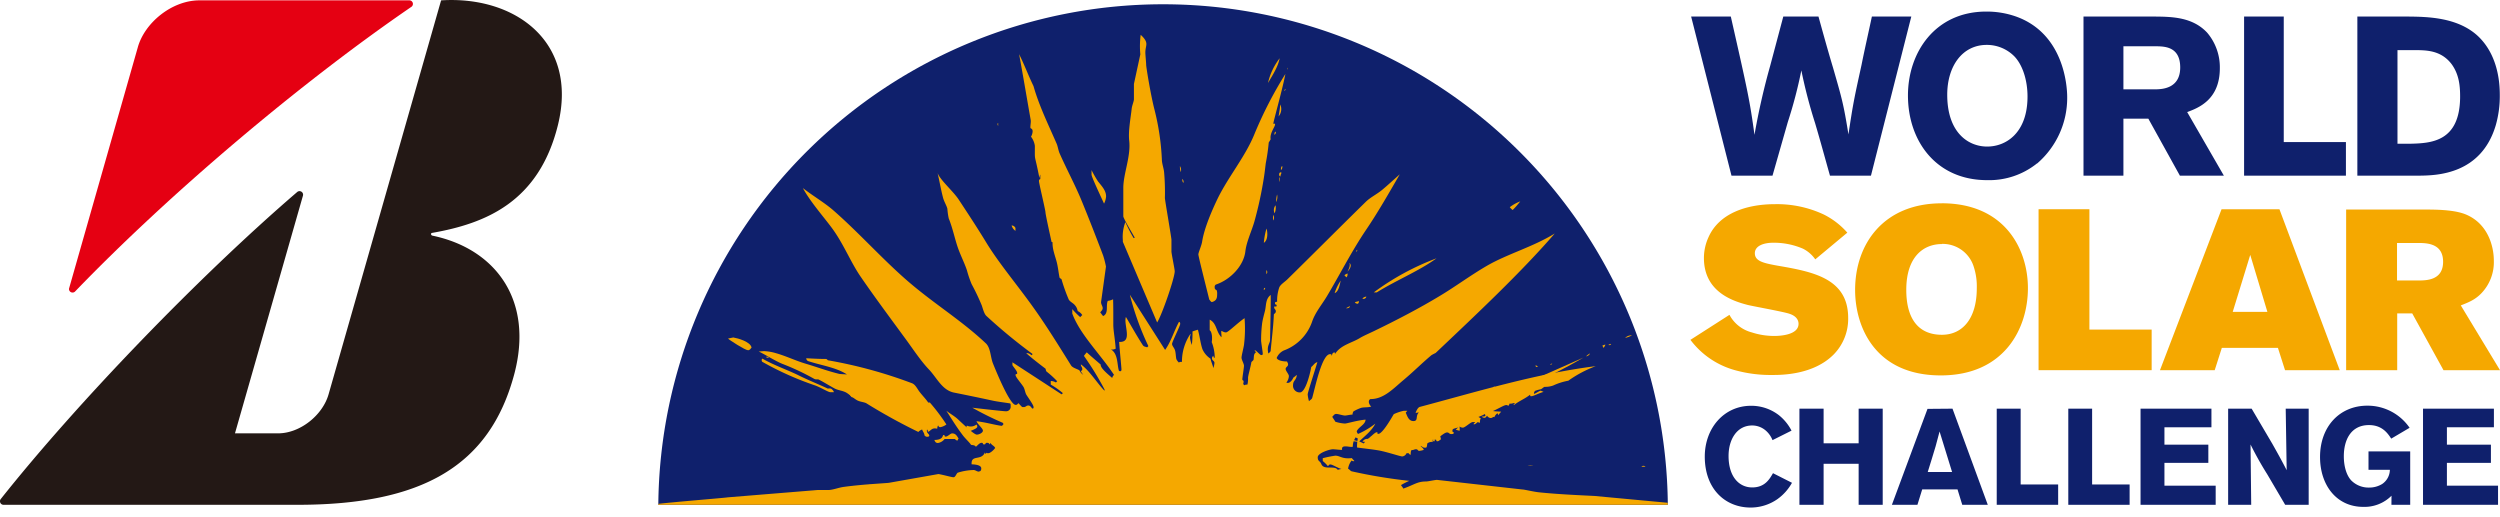
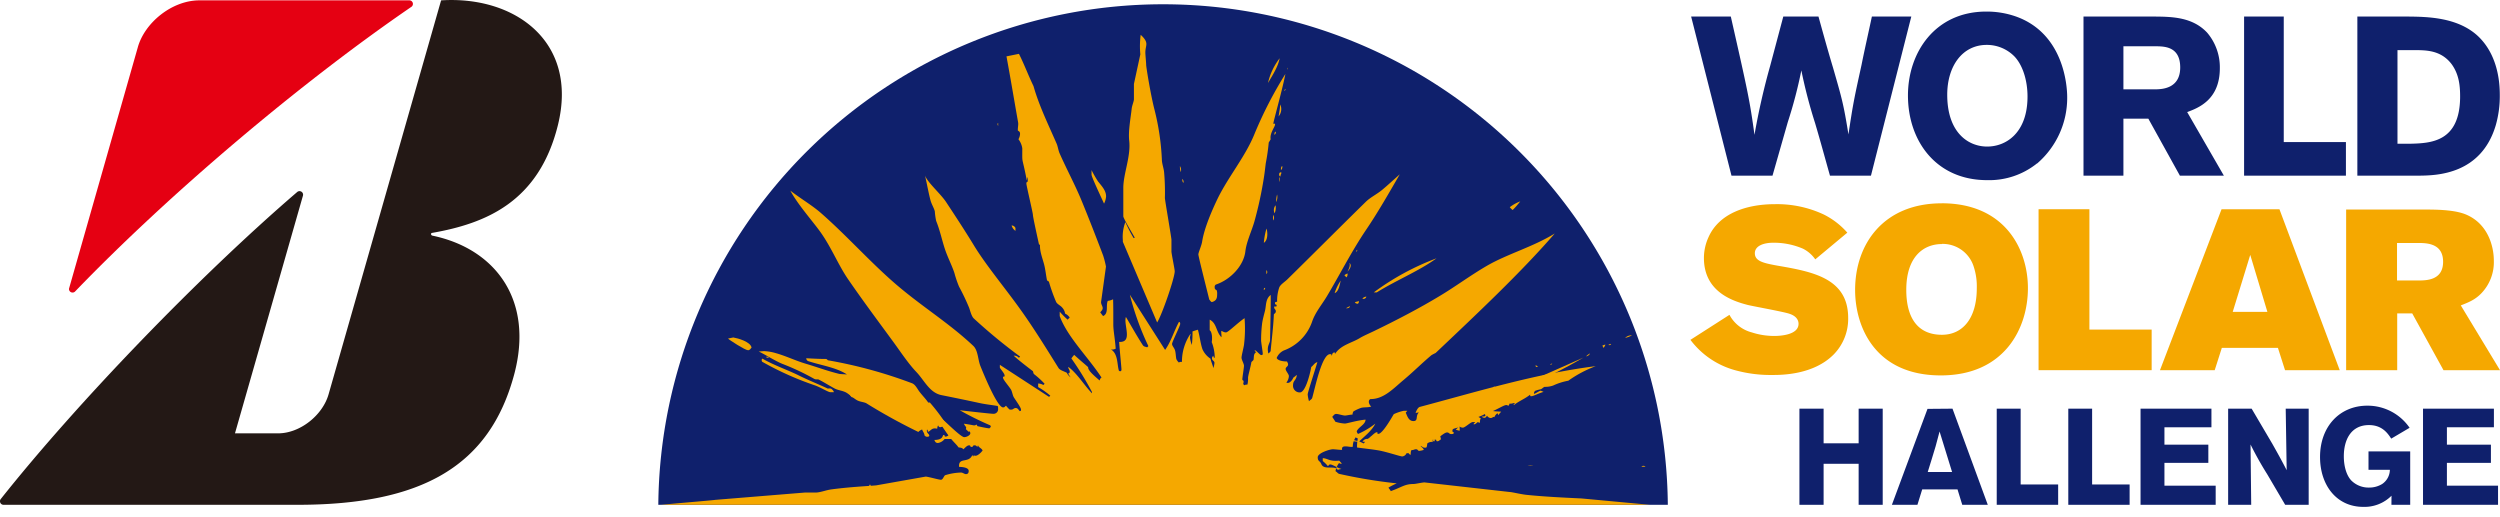
<svg xmlns="http://www.w3.org/2000/svg" viewBox="0 0 702.1 145.26">
  <clipPath id="a" transform="translate(-.45 -.23)">
    <path d="m468.84 142a141.76 141.76 0 0 0 -283.51 0z" />
  </clipPath>
  <path d="m19.83 81.3 19.29-67.67c1.88-6.96 9.57-13.3 17.34-13.3h59a1 1 0 0 1 .54 1.81c-30.69 21-67.68 52.15-94.51 80a1 1 0 0 1 -1.66-.84z" fill="#e50012" transform="translate(-.45 -.23)" />
  <path d="m66.44 121.93 19.1-66.78a1 1 0 0 0 -1.62-1c-28.1 24.16-62 59.46-83.2 86.16a1 1 0 0 0 .67 1.69h82.61c34.85 0 53.93-10.8 60.85-36.6 5.63-21-5.38-35.35-23-39-.32-.08-.6-.67 0-.77 14.94-2.63 29.94-8.63 35.29-30.29 5.79-23.47-12.14-36.34-32.81-35.01l-31.59 110.6c-1.7 6-8.1 11-14.17 11z" fill="#231815" transform="translate(-.45 -.23)" />
  <path d="m475.15 95.62a23.43 23.43 0 0 0 12.55 8.57 37.35 37.35 0 0 0 10.5 1.35c2.5 0 11.59 0 17.29-5.83a14.27 14.27 0 0 0 4-10.18c0-11.2-10-13-20-14.72-3.91-.71-6.21-1.28-6.21-3.46s2.69-2.95 5.12-2.95a20.62 20.62 0 0 1 8.39 1.67 9.27 9.27 0 0 1 3.46 3l9-7.5a21.58 21.58 0 0 0 -6.66-5.12 30.92 30.92 0 0 0 -13.64-2.88c-8.13 0-15.74 2.63-18.69 9.29a14.06 14.06 0 0 0 -1.28 5.82c0 9.54 8.13 12.1 12.29 13.19 1.86.45 10.18 1.92 11.78 2.5 2.5.83 2.5 2.49 2.5 2.81 0 3.27-5.64 3.4-6.79 3.4a20.3 20.3 0 0 1 -6.34-1 9.94 9.94 0 0 1 -6.27-4.93l-11 7.05z" fill="#f5a800" transform="translate(-.45 -.23)" />
  <path d="m545.77 57.33c-16.32 0-24.33 11.4-24.33 24.33 0 10.31 5.57 24 24.07 24 17.74 0 24.46-13.07 24.46-24.52 0-10.76-6.34-23.82-24.2-23.82zm0 11.4a9.12 9.12 0 0 1 9 6.46 17.65 17.65 0 0 1 .84 6c0 8.51-4 13.06-9.8 13.06-6.79 0-10-4.74-10-12.62 0-9.34 4.87-12.86 10-12.86z" fill="#f5a800" transform="translate(-.45 -.23)" />
  <path d="m572.51 103.96h31.76v-11.4h-17.48v-33.8h-14.28z" fill="#f5a800" />
  <path d="m607.06 104.19h15.37l2-6.27h15.75l2 6.27h15.36l-16.93-45.19h-16.26zm30.16-16.38h-9.73l4.92-16z" fill="#f5a800" transform="translate(-.45 -.23)" />
  <path d="m659.34 104.19h14.34v-15.94h4.22l8.78 15.94h15.87l-11.01-18.19c2.11-.83 4-1.54 5.83-3.46a12.63 12.63 0 0 0 3.45-9.06c0-4.32-1.79-10.46-7.81-13-2.75-1.15-6.85-1.4-11.14-1.4h-22.53v45.19zm20.23-35.72c2.5 0 7 .13 7 5.28s-4.57 5.25-6.94 5.25h-6v-10.53z" fill="#f5a800" transform="translate(-.45 -.23)" />
  <g fill="#0f206c">
    <path d="m501.27 4.88-3.67 13.79a194 194 0 0 0 -4.42 19.43c-1.33-9.68-1.84-12-6.65-33.22h-11.14l11.33 44.68h11.52l4.3-15.06a127.07 127.07 0 0 0 3.8-14.5 140.27 140.27 0 0 0 3.86 14.81c1.45 4.87 2.78 9.81 4.18 14.75h11.51l11.33-44.68h-11.07c-.95 4.49-2 9.05-2.91 13.6-2 9.12-2.35 10.64-3.67 19.5-1.4-8.67-1.84-10.07-4.31-18.67-1.45-4.81-2.78-9.63-4.11-14.43z" transform="translate(-.45 -.23)" />
    <path d="m572.56 46.14a24.29 24.29 0 0 0 8.44-18.67c0-3-.88-17.91-14.55-22.66a24.78 24.78 0 0 0 -8.17-1.33c-14.36 0-22 11.46-22 23.55 0 12.91 8 23.79 22.22 23.79a21.45 21.45 0 0 0 14-4.68zm-2.72-17.91c-.32 9.37-6 13.16-11.32 13.16s-11.21-3.92-11.21-14.55c0-8.1 4.3-14 11.08-14a10.85 10.85 0 0 1 7.84 3.29c2.54 2.72 3.8 7.47 3.61 12.15z" transform="translate(-.45 -.23)" />
    <path d="m585.58 49.56h11.21v-16h7l8.86 16h12.35l-10.3-17.85c3-1.14 9.17-3.35 9.17-12.34a15 15 0 0 0 -3.54-9.94c-4.11-4.43-9.94-4.49-14.62-4.55h-20.13zm20.7-36.33c2.34.06 6.46.25 6.46 5.95 0 5.95-5.13 6.08-6.71 6.14h-9.24v-12.09z" transform="translate(-.45 -.23)" />
    <path d="m630.23 49.33h28.6v-9.43h-17.46v-35.26h-11.14z" />
    <path d="m662.49 49.56h17.6c4.68-.07 17.15-.32 21.26-14.12a29.81 29.81 0 0 0 1.14-8.6c0-6.27-1.77-12.53-6.39-16.71-5.7-5.06-13.93-5.19-19.37-5.25h-14.24zm15.76-35.25c3.42 0 7.72-.07 10.76 4 2 2.79 2.34 5.89 2.34 9 0 12.85-8.23 13.16-14.17 13.29h-3.42v-26.29z" transform="translate(-.45 -.23)" />
-     <path d="m503.71 135.82a13.94 13.94 0 0 1 -4.08 4.58 13.15 13.15 0 0 1 -7.52 2.37c-7.13 0-12.89-5.19-12.89-14.31 0-8 5.41-14.27 13-14.27a12.67 12.67 0 0 1 7.85 2.67 13.54 13.54 0 0 1 3.51 4.31l-5.34 2.67a6.83 6.83 0 0 0 -2-2.78 5.83 5.83 0 0 0 -3.7-1.34c-4.35 0-6.64 4-6.64 8.55 0 5.91 3 8.85 6.64 8.85s4.92-2.44 5.84-4z" transform="translate(-.45 -.23)" />
    <path d="m529.19 115v27h-6.76v-11.52h-9.84v11.52h-6.79v-27h6.79v9.73h9.84v-9.73z" transform="translate(-.45 -.23)" />
    <path d="m548.79 115 9.91 27h-7.17l-1.33-4.32h-9.92l-1.34 4.32h-7.17l10-26.94zm-3.63 6.41c-.34 1.37-.72 2.78-1.11 4.16-.57 2-1.6 5.19-2.21 7.21h6.83z" transform="translate(-.45 -.23)" />
    <path d="m561.21 115h6.72v21.29h10.53v5.71h-17.25z" transform="translate(-.45 -.23)" />
    <path d="m581.31 115h6.69v21.29h10.53v5.71h-17.22z" transform="translate(-.45 -.23)" />
    <path d="m601.6 115h19.91v5.23h-13.2v4.88h12.33v5.11h-12.33v6.41h14.39v5.37h-21.1z" transform="translate(-.45 -.23)" />
    <path d="m626.2 115h6.6l5.84 9.92c2.13 3.78 2.78 5 4 7.36l-.27-17.28h6.45v27h-6.6l-5-8.51a94.1 94.1 0 0 1 -4.73-8.43l.19 16.94h-6.48z" transform="translate(-.45 -.23)" />
    <path d="m672.08 139.45a10.7 10.7 0 0 1 -7.93 3.13c-7.52 0-12.14-6.11-12.14-14 0-8.66 5.61-14.42 13.28-14.42a14.31 14.31 0 0 1 11.87 6.21l-5.16 3.05c-.95-1.45-2.51-3.81-6.25-3.81-5.11 0-7.06 4.23-7.06 8.74 0 3.05.84 5.53 2.14 6.86a6.84 6.84 0 0 0 4.92 1.95 6.93 6.93 0 0 0 3.7-1 4.88 4.88 0 0 0 2.17-4h-6v-5.16h11.71v15h-5.27z" transform="translate(-.45 -.23)" />
    <path d="m680.93 115h19.91v5.23h-13.2v4.88h12.36v5.11h-12.36v6.41h14.36v5.37h-21.07z" transform="translate(-.45 -.23)" />
    <path d="m468.84 142a141.76 141.76 0 0 0 -283.51 0z" transform="translate(-.45 -.23)" />
  </g>
  <g clip-path="url(#a)" fill="#f5a800">
-     <path d="m286.61 15.35c1.51 3 2.66 6.13 4.09 9.06 1.52 5.41 4.1 10.67 6.5 16.18.35.82.46 1.86.83 2.7 1.89 4.3 4.27 8.71 6.05 13 2.09 5.06 4.21 10.51 6.19 15.74a26.69 26.69 0 0 1 .78 3.06l-1.38 10c0 .67.46 1.12.46 1.68s-.47.84-.69 1.22c.2.16.43.61.82 1 1.6-.75.71-2.8 1.29-4.26a4.5 4.5 0 0 0 1.5-.45c.06 1.67.06 3.47.06 7.07 0 1.79.46 3.81.67 6.8a2 2 0 0 1 -1.36.2c2.07 1.22 1.71 4.26 2.27 6l.36.19c.15-.2.35 0 .35-.57s-.46-4.93-.65-7.72c3.95.22 1.17-4.81 1.9-7 1.31 2.16 3.06 5.33 4.75 7.92.31.48.81.41 1.2.62l.36-.36a77.3 77.3 0 0 1 -5.2-14.43l9.9 15.5c1.63-2.26 2.47-5.22 3.89-7.87 0 0 .35 0 .35.56s-2.29 5.06-2.29 5.62.59 1.06.82 1.77.2 1.58.38 2.48a2.86 2.86 0 0 0 .74 1c.15-.19.46-.22.84-.19a13.9 13.9 0 0 1 2.4-7.9c.09.34-.14.56-.14 1.13a8.28 8.28 0 0 0 .52 2 28.48 28.48 0 0 0 .18-3.78 13.52 13.52 0 0 1 1.52-.49c.53 1.87.69 3.72 1.27 5.46a6.14 6.14 0 0 0 2.27 2.67c.19.94.65 1.83.78 2.65a5.16 5.16 0 0 0 .33-1.46c0-.57-.69-.68-.69-1.24s.23-.56.35-.79c.11.23 0 .56.42.59a12.27 12.27 0 0 0 -.85-4.4c.17-.82.17-2.84-.57-3.33v-2.98c2 1 1.74 3.31 3.27 4.93.15-.39-.09-1 0-1.78.57.22.75.43 1.32.43s3.25-2.67 5.2-4a37.26 37.26 0 0 1 -.16 7.53c-.2 1.18-.69 3-.69 3.58s.69 1.69.69 2.25-.46 3.26-.46 3.82.6-.08.23 1.32l.35.37c.14-.19.68-.23.84-.21a6.82 6.82 0 0 0 .18-1.93c0-.56.7-2.94.92-4.28 0-.21.48-.5.61-.71.2-1-.08-1.62.77-2.21-.2-.14-.46-.22-.41-.54.57.22 1 .9 1.67 1.34 0 0 .57.22.57-.34s-.46-3.15-.46-3.71a38.26 38.26 0 0 1 .29-4.85c.17-1.15.49-2.26.77-3.38.41-1.49.1-3.4 1.63-4.57.06 3-.17 12-.17 12.57 0 1.13-1 1.61-.5 3.85.16 0 .52-.42.65-.62.31-3.35.77-6.94.91-10.33.09-.24.55-.31.55-.88s-.46-.56-.46-1.12.69.11.69-.45-.46-.11-.46-.67.47-.29.6-.49a11.42 11.42 0 0 1 .61-4c.37-.82 1.51-1.5 2.26-2.23 7.24-7.11 14.6-14.5 22.05-21.8 1.23-1.21 3.1-2.12 4.53-3.3s3.21-2.83 5-4.41c-2.95 5.09-6.13 10.69-9.46 15.58-4.15 6.15-7.38 12.61-11 18.65-1.4 2.36-3.34 4.61-4.2 7.25a13.21 13.21 0 0 1 -7.92 8 4.05 4.05 0 0 0 -2 2.09c.27.77 1.85 1 2.94 1 0 .3.26.3.26.86s-.68.68-.68 1.24.91 1.46.91 2a3.21 3.21 0 0 1 -.68 1.79c.19.15-.12.12.45.12s1.27-.87 1.47-1.48c.21-.09.63-.51 1-.75-.23 1.75-1.08 1.39-1.08 3a1.87 1.87 0 0 0 1.94 1.91c1.78 0 3.16-6.74 3.17-7.13.66-.49.92-1.18 1.73-1.38-.89 3-2.72 8.51-2.72 9.07a9.6 9.6 0 0 0 .37 1.91c.35-.41.78-.5.92-1 .84-3 2.72-12.22 5-12.22.57 0 .31.26.46.45.15-.19.11-.9.69-.9s.08.26.21.45c1.58-2.59 4.71-3.1 7.06-4.56.92-.56 2.39-1.19 3.68-1.81 6.41-3.09 13-6.51 19.06-10.19 4.24-2.56 8.51-5.73 13-8.32 5.73-3.29 12.85-5.25 18.93-9-9.45 10.93-21.92 22.63-33.46 33.56a12.32 12.32 0 0 0 -1.15.6c-2.78 2.33-5.07 4.66-7.87 7s-5.52 5.33-9.16 5.33c-.29 0-.57.29-.57.85a2.08 2.08 0 0 0 .68 1.26c-1 .31-2 .14-2.83.36a12.12 12.12 0 0 0 -2 .9c-.26.11-.4.51-.43 1-.77 0-1.57.26-2.14.26s-1.83-.45-2.41-.45-.72.42-1.15.8c.22.39.68 1 .88 1.39a10.79 10.79 0 0 0 2.68.51c.57 0 3.42-.9 5.81-1.1-.05 1.38-1.9 2-2.49 3.26a1.54 1.54 0 0 0 .37.76 22.63 22.63 0 0 0 4.86-2.9c-1 2-2.89 3.43-4.54 5a8.63 8.63 0 0 1 1.24.58l.37-.39c0-.18-.35-.06-.68-.12a1.54 1.54 0 0 1 1.45-.78c.88-.5 2-1.86 2.54-1.86s-.11.45.46.45c1.23 0 4-5 4.34-5.54a12.91 12.91 0 0 1 2.8-.94h1l-.45.54c.42.8.74 2.34 2.17 2.34s.52-1.45 1.49-2.36c-.19-.14-.57.11-.9.06.23-.56.64-1.54 1.22-1.68 16.15-4.3 32.84-9.39 49.4-11.44a33.44 33.44 0 0 0 -7.72 4.09 17.59 17.59 0 0 0 -4.25 1.35 6.53 6.53 0 0 1 -2.34.37c-.29 0-.64.44-1.1.67a11.16 11.16 0 0 0 -1.59.44.92.92 0 0 0 -.35.87c.71-.23 1.17-.68 1.89-.91l.8.35c-1.24.32-2.86 1.22-3.44 1.22s-.19-.25-.34-.45c-1.3 1.1-3.13 1.78-4.54 2.92-.27 0 .11-.41.3-.54-.29-.15-1.08.31-1.47.1-.17.19-.25.67-.52.66-.26-.25 0-.21-.53-.21s-2.35 1.11-3.67 1.67c.61.13 1.72.12 2.29.19-.26.35-.68.72-.8 1-.11-.23-.08-.37-.24-.57a2.62 2.62 0 0 0 -.87 1.12c-.34-.25-.49.23-1.06.23a1.32 1.32 0 0 1 -1-.67c-.28.43-.52.94-1.49.32.48-.2 1.39.13.88-.78a10.25 10.25 0 0 1 -1.8.82l.69.42c-.27.31-.23.68-.29 1.22a.81.81 0 0 1 -.53-.21c-.39.22-.67.68-1.21.65 0-.31.23-.39.42-.53-.19-.15-.11-.11-.68-.11s-2.18 1.57-2.75 1.57-1.15-.34-1-.56a4.51 4.51 0 0 1 .07 1.44l-1.1-.29.7-.65c-.79.28-1.62.29-1.62.85s.19.37.46.67c-.27.31-.23.34-.81.34s-.57-.45-1.14-.45-1.31.65-1.91 1.07c0 .19.19.61.16.92-.31 0-.43.48-1 .48s0-.45-.57-.45.22.45-.35.45-.08-.26-.27-.46c-.19 0-.07.35-.11.65a2.09 2.09 0 0 0 -1.52.43 7.76 7.76 0 0 1 -.14.89c-.15.24 0 .29-.59.29s-.8-.45-1.16-.5c.23.34.69.56.91 1.12a5.11 5.11 0 0 1 -1.24.28c-.57 0-.35-.45-.92-.45s-.57.22-1.14.22c-.32 0-.38.48-.38 1.32-.31 0-.39-.22-.58-.43h-.59a1.47 1.47 0 0 1 -1.2.91c-.58 0-4.6-1.38-6.9-1.74-1.68-.28-3.89-.51-5.79-.77a10.38 10.38 0 0 1 .21-2.51c-.21-.18-.44-.18-.58-.37a4.49 4.49 0 0 0 -.83 2.65c-.7.32-3.36-.85-3 .9-.78 0-2-.18-2.61-.18-.89 0-4.24 1.07-4.24 2.25s.65 1 1 1.87c.69 1.91 3.83.23 4.66 1.72.13-.19.62-.21 1-.32-.83-.13-2.53-1.25-3.1-1.25s-.45.45-.73.44a9 9 0 0 0 -1.42-1.4v-.8a32.46 32.46 0 0 1 3.53-.71c1.32 0 1.9 1 4.62.68l.75.83a.81.81 0 0 1 -.79-.16 5.12 5.12 0 0 0 -1 2.31c.4.17.67.67 1.07.75a143.13 143.13 0 0 0 16.13 2.66 20.77 20.77 0 0 0 -2.31 1.18c0 .18.46.58.63 1 3.1-1.1 3.91-2 6.37-2 .57 0 2.52-.45 3.09-.45l24 2.7c.57 0 3.22.67 4.82.81 5 .51 10.31.76 15.35 1l27.3 2.54c-1.28-.1-11.61.38-12.18.38s-.46.45-1 .45a10.22 10.22 0 0 1 -2.42-.45l-31.89 1.04h-13.46a1.2 1.2 0 0 0 -.44.66 6.29 6.29 0 0 0 -2.58-.66c-.57 0-.92.28-1.37.28-.23 0-.7.17-9.14-.06 0 0 .06.23-.52.23h-26.77l-14.56.56-16.6-.33a18.12 18.12 0 0 1 -3.21.45c-7.33.36-11 .45-11.58.45s-14.32-.45-14.89-.45-1.23-.45-1.95-.45c-6.21.19-14.85-1.6-17.76.34a6.67 6.67 0 0 1 1.15.47 2.45 2.45 0 0 0 -1 .53c-.27 0-.49-.22-5.77 0-6.43-.67-11-1.12-15.66-1.15v-.84c3.7.48.8.17 7.87.48a19.61 19.61 0 0 1 3.45.62 17.58 17.58 0 0 0 3.91-.23 3.42 3.42 0 0 0 1.35.45 11.5 11.5 0 0 0 4.47-.36 2.06 2.06 0 0 0 -.81-.31c-13.29-.23-15.93-.71-23.38-1.13-.54 0-1.61-.47-2.39.11 1.61 1 2.81.17 5 .38 0 .3.26.53.22.83-1.68 0-3.52 0-8.33 0a11.52 11.52 0 0 1 -3.09-.53c.26-.33.11-.59.69-.59s.34.45.91.45c1.15 0-.62-.45 4-.22l.39-.35s-.19-.13-.37-.28a74.5 74.5 0 0 1 -10.76.56l-14-.11-19.81.68c-.58 0-1.72-.65-2.41-.65-6.5.11-24.54-.08-30-.08a47.09 47.09 0 0 1 -6.76-1c1.45-.56 21.46-2.09 22.83-2.32l25.13-2.05h3c1.37 0 2.93-.7 4.56-.9 5-.67 9.86-.89 12.49-1.12l13.95-2.47c1.39.22 3.67.9 4.24.9s.81-1.12 1.21-1.29a16.24 16.24 0 0 1 4.4-.74c.58 0 .92.45 1.49.45l.49-.18c0-.15.2-.15.2-.72 0-1.15-2.46-1.12-2.71-1.15-.21-2.86 2.75-.88 3.73-3.34a2.22 2.22 0 0 0 .22.45.76.76 0 0 0 .19-.43s-.06.2.52.2 1.51-.85 1.95-1.47c-.23-.63-1.15-.85-1.27-1.45a.93.93 0 0 0 -.18.44c-.36-.25-.27-.44-.85-.44s-.23.45-.8.45-.11-.45-.69-.45-1.06.64-1.62 1.12c-.31-.51-.92-.45-1.36-.55-.55-.85-1.69-1.77-2.55-3-1.63-2.16-3-4.41-4.39-6.59.84.69 2 1.35 2.89 2.09s4.77 4.63 5.66 4.63c.63 0 1.72-.5 1.72-1.12s-1.37-1.64-1.81-2.65c3.09.4 5.14 1.08 7.15 1.31l.4-.4c0-.17 0-.31-.19-.47a87.81 87.81 0 0 1 -8.53-4.23c3.11.37 8.82 1 9.39 1a1.28 1.28 0 0 0 1.38-1.46c0-.56 0-.58-.16-.74-1.58-.27-3.45-.47-5-.81-3.44-.75-7.13-1.51-10.77-2.24-3.32-.68-4.79-4.14-7-6.47-2.4-2.5-4.65-6-6.88-9-4.16-5.68-8.37-11.33-12.23-16.95-2.78-4-4.67-8.85-7.71-13.17-2.18-3.1-6.45-7.83-8.6-11.84 2.9 2.25 5.91 4 8.4 6.12 6.9 6 13.35 13.21 20.22 19.28 7.73 6.83 15.58 11.44 22.77 18.21 1.35 1.26 1.29 3.94 2 5.66 1 2.5 4.76 11.62 6.36 11.62.58 0 .58-.45.85-.45a9.49 9.49 0 0 0 .93 1c.21.08-.06.07.51.07s.69-.45 1.26-.45.77.48 1.15.9c.15-.19.34.11.34-.45s-1.24-2.25-2-3.43c-.38-.61-.46-1.62-.84-2.24-.74-1.15-2.22-2.76-2.22-3.32s.46 0 .46-.56-.9-1.51-1.34-2.22v-.81l13.82 9 .35-.34a22.83 22.83 0 0 0 -3.41-2.41v-1a2.81 2.81 0 0 1 1.45.42l.36-.35a26.23 26.23 0 0 0 -2.93-2.68c-.23-.13-.27-.64-.34-.84-1.73-1.32-3.79-2.9-5.43-4.37a1.73 1.73 0 0 1 1.47.6l.35-.34a151.26 151.26 0 0 1 -13-10.71c-.66-.61-1-2.12-1.32-3a62.34 62.34 0 0 0 -2.84-5.96 31.09 31.09 0 0 1 -1.3-3.83c-.68-2.06-1.83-4.27-2.6-6.52-.89-2.64-1.4-5.31-2.52-8.09a19.65 19.65 0 0 1 -.38-2.71c-.23-.93-.91-1.94-1.23-3.15-.57-2.16-1-4.71-1.52-6.88.74 2 4.42 5.14 5.94 7.47 2.58 3.91 5.27 8 7.79 12.14 3.38 5.56 8.62 11.79 13.06 18 3.75 5.22 7.31 11 10.69 16.41.42.7 1.74 1 2.36 1.39a2.92 2.92 0 0 0 1.08 1.27 5.71 5.71 0 0 1 -.67-1c-.06-.24.39 0 .39-.6s-.46-.78-.39-1.34c2.49 1.82 4.57 5.31 6.64 7.41v-.36a84.34 84.34 0 0 0 -5.79-9.43 9.47 9.47 0 0 1 .8-1c1.23 1.16 2.6 2.28 3.92 3.45-.17 1.06 2.66 3.19 3.19 3.74.14-.19.17-.66.57-.81-3.88-5.9-9.59-11.4-11.75-17.27v-1.24a24.91 24.91 0 0 0 2.23 2.25 4.54 4.54 0 0 1 .58-.58 3 3 0 0 0 -1.3-1.13 3.14 3.14 0 0 0 -.82-1.7c-.46-.57-1.39-.93-1.71-1.6a47.58 47.58 0 0 1 -2-5.62c-.14-.21-.36-.2-.55-.45-.29-1.37-.43-3-.83-4.51-.52-1.89-1.21-3.63-1.14-5.37 0 0 0-.17-.27-.13-.57-2.6-1.72-7.79-1.72-8.36s-1.83-8.2-1.83-8.76.26-.42.38-.6v-1.21c-.19.2-.15.57-.26.91-1.44-7.43-1.27-4.16-1.27-9a5.5 5.5 0 0 0 -1.08-2.57 3.27 3.27 0 0 0 .45-1.47c0-.56-.17-.69-.61-.95-.07-.73.19-1.64.07-2.29-1-5.62-2-11.68-3.27-18.56z" transform="translate(-.45 -.23)" />
+     <path d="m286.61 15.35c1.51 3 2.66 6.13 4.09 9.06 1.52 5.41 4.1 10.67 6.5 16.18.35.82.46 1.86.83 2.7 1.89 4.3 4.27 8.71 6.05 13 2.09 5.06 4.21 10.51 6.19 15.74a26.69 26.69 0 0 1 .78 3.06l-1.38 10c0 .67.46 1.12.46 1.68s-.47.84-.69 1.22c.2.16.43.61.82 1 1.6-.75.71-2.8 1.29-4.26a4.5 4.5 0 0 0 1.5-.45c.06 1.67.06 3.47.06 7.07 0 1.79.46 3.81.67 6.8a2 2 0 0 1 -1.36.2c2.07 1.22 1.71 4.26 2.27 6l.36.19c.15-.2.35 0 .35-.57s-.46-4.93-.65-7.72c3.95.22 1.17-4.81 1.9-7 1.31 2.16 3.06 5.33 4.75 7.92.31.48.81.41 1.2.62l.36-.36a77.3 77.3 0 0 1 -5.2-14.43l9.9 15.5c1.63-2.26 2.47-5.22 3.89-7.87 0 0 .35 0 .35.56s-2.29 5.06-2.29 5.62.59 1.06.82 1.77.2 1.58.38 2.48a2.86 2.86 0 0 0 .74 1c.15-.19.46-.22.84-.19a13.9 13.9 0 0 1 2.4-7.9c.09.34-.14.56-.14 1.13a8.28 8.28 0 0 0 .52 2 28.48 28.48 0 0 0 .18-3.78 13.52 13.52 0 0 1 1.52-.49c.53 1.87.69 3.72 1.27 5.46a6.14 6.14 0 0 0 2.27 2.67c.19.94.65 1.83.78 2.65a5.16 5.16 0 0 0 .33-1.46c0-.57-.69-.68-.69-1.24s.23-.56.35-.79c.11.23 0 .56.42.59a12.27 12.27 0 0 0 -.85-4.4c.17-.82.17-2.84-.57-3.33v-2.98c2 1 1.74 3.31 3.27 4.93.15-.39-.09-1 0-1.78.57.22.75.43 1.32.43s3.25-2.67 5.2-4a37.26 37.26 0 0 1 -.16 7.53c-.2 1.18-.69 3-.69 3.58s.69 1.69.69 2.25-.46 3.26-.46 3.82.6-.08.23 1.32l.35.37c.14-.19.68-.23.84-.21a6.82 6.82 0 0 0 .18-1.93c0-.56.7-2.94.92-4.28 0-.21.48-.5.61-.71.2-1-.08-1.62.77-2.21-.2-.14-.46-.22-.41-.54.57.22 1 .9 1.67 1.34 0 0 .57.22.57-.34s-.46-3.15-.46-3.71a38.26 38.26 0 0 1 .29-4.85c.17-1.15.49-2.26.77-3.38.41-1.49.1-3.4 1.63-4.57.06 3-.17 12-.17 12.57 0 1.13-1 1.61-.5 3.85.16 0 .52-.42.65-.62.31-3.35.77-6.94.91-10.33.09-.24.55-.31.55-.88s-.46-.56-.46-1.12.69.11.69-.45-.46-.11-.46-.67.47-.29.6-.49a11.42 11.42 0 0 1 .61-4c.37-.82 1.51-1.5 2.26-2.23 7.24-7.11 14.6-14.5 22.05-21.8 1.23-1.21 3.1-2.12 4.53-3.3s3.21-2.83 5-4.41c-2.95 5.09-6.13 10.69-9.46 15.58-4.15 6.15-7.38 12.61-11 18.65-1.4 2.36-3.34 4.61-4.2 7.25a13.21 13.21 0 0 1 -7.92 8 4.05 4.05 0 0 0 -2 2.09c.27.77 1.85 1 2.94 1 0 .3.26.3.26.86s-.68.68-.68 1.24.91 1.46.91 2a3.21 3.21 0 0 1 -.68 1.79c.19.15-.12.12.45.12s1.27-.87 1.47-1.48c.21-.09.63-.51 1-.75-.23 1.75-1.08 1.39-1.08 3a1.87 1.87 0 0 0 1.94 1.91c1.78 0 3.16-6.74 3.17-7.13.66-.49.92-1.18 1.73-1.38-.89 3-2.72 8.51-2.72 9.07a9.6 9.6 0 0 0 .37 1.91c.35-.41.78-.5.92-1 .84-3 2.72-12.22 5-12.22.57 0 .31.26.46.45.15-.19.11-.9.69-.9s.08.26.21.45c1.58-2.59 4.71-3.1 7.06-4.56.92-.56 2.39-1.19 3.68-1.81 6.41-3.09 13-6.51 19.06-10.19 4.24-2.56 8.51-5.73 13-8.32 5.73-3.29 12.85-5.25 18.93-9-9.45 10.93-21.92 22.63-33.46 33.56a12.32 12.32 0 0 0 -1.15.6c-2.78 2.33-5.07 4.66-7.87 7s-5.52 5.33-9.16 5.33c-.29 0-.57.29-.57.85a2.08 2.08 0 0 0 .68 1.26c-1 .31-2 .14-2.83.36a12.12 12.12 0 0 0 -2 .9c-.26.11-.4.51-.43 1-.77 0-1.57.26-2.14.26s-1.83-.45-2.41-.45-.72.42-1.15.8c.22.39.68 1 .88 1.39a10.79 10.79 0 0 0 2.68.51c.57 0 3.42-.9 5.81-1.1-.05 1.38-1.9 2-2.49 3.26a1.54 1.54 0 0 0 .37.76 22.63 22.63 0 0 0 4.86-2.9c-1 2-2.89 3.43-4.54 5a8.63 8.63 0 0 1 1.24.58l.37-.39c0-.18-.35-.06-.68-.12a1.54 1.54 0 0 1 1.45-.78c.88-.5 2-1.86 2.54-1.86s-.11.45.46.45c1.23 0 4-5 4.34-5.54a12.91 12.91 0 0 1 2.8-.94h1l-.45.54c.42.8.74 2.34 2.17 2.34s.52-1.45 1.49-2.36c-.19-.14-.57.11-.9.06.23-.56.64-1.54 1.22-1.68 16.15-4.3 32.84-9.39 49.4-11.44a33.44 33.44 0 0 0 -7.72 4.09 17.59 17.59 0 0 0 -4.25 1.35 6.53 6.53 0 0 1 -2.34.37c-.29 0-.64.44-1.1.67a11.16 11.16 0 0 0 -1.59.44.92.92 0 0 0 -.35.87c.71-.23 1.17-.68 1.89-.91l.8.35c-1.24.32-2.86 1.22-3.44 1.22s-.19-.25-.34-.45c-1.3 1.1-3.13 1.78-4.54 2.92-.27 0 .11-.41.3-.54-.29-.15-1.08.31-1.47.1-.17.19-.25.67-.52.66-.26-.25 0-.21-.53-.21s-2.35 1.11-3.67 1.67c.61.13 1.72.12 2.29.19-.26.35-.68.72-.8 1-.11-.23-.08-.37-.24-.57a2.62 2.62 0 0 0 -.87 1.12c-.34-.25-.49.23-1.06.23a1.32 1.32 0 0 1 -1-.67c-.28.43-.52.94-1.49.32.48-.2 1.39.13.88-.78a10.25 10.25 0 0 1 -1.8.82l.69.42c-.27.31-.23.68-.29 1.22a.81.81 0 0 1 -.53-.21c-.39.22-.67.68-1.21.65 0-.31.23-.39.42-.53-.19-.15-.11-.11-.68-.11s-2.18 1.57-2.75 1.57-1.15-.34-1-.56a4.51 4.51 0 0 1 .07 1.44l-1.1-.29.7-.65c-.79.28-1.62.29-1.62.85s.19.37.46.67c-.27.31-.23.34-.81.34s-.57-.45-1.14-.45-1.31.65-1.91 1.07c0 .19.19.61.16.92-.31 0-.43.48-1 .48s0-.45-.57-.45.22.45-.35.45-.08-.26-.27-.46c-.19 0-.07.35-.11.65a2.09 2.09 0 0 0 -1.52.43 7.76 7.76 0 0 1 -.14.89c-.15.24 0 .29-.59.29s-.8-.45-1.16-.5c.23.34.69.56.91 1.12a5.11 5.11 0 0 1 -1.24.28c-.57 0-.35-.45-.92-.45s-.57.22-1.14.22c-.32 0-.38.48-.38 1.32-.31 0-.39-.22-.58-.43h-.59a1.47 1.47 0 0 1 -1.2.91c-.58 0-4.6-1.38-6.9-1.74-1.68-.28-3.89-.51-5.79-.77a10.38 10.38 0 0 1 .21-2.51c-.21-.18-.44-.18-.58-.37a4.49 4.49 0 0 0 -.83 2.65c-.7.32-3.36-.85-3 .9-.78 0-2-.18-2.61-.18-.89 0-4.24 1.07-4.24 2.25s.65 1 1 1.87c.69 1.91 3.83.23 4.66 1.72.13-.19.62-.21 1-.32-.83-.13-2.53-1.25-3.1-1.25s-.45.45-.73.44a9 9 0 0 0 -1.42-1.4v-.8c1.32 0 1.9 1 4.62.68l.75.83a.81.81 0 0 1 -.79-.16 5.12 5.12 0 0 0 -1 2.31c.4.17.67.67 1.07.75a143.13 143.13 0 0 0 16.13 2.66 20.77 20.77 0 0 0 -2.31 1.18c0 .18.46.58.63 1 3.1-1.1 3.91-2 6.37-2 .57 0 2.52-.45 3.09-.45l24 2.7c.57 0 3.22.67 4.82.81 5 .51 10.31.76 15.35 1l27.3 2.54c-1.28-.1-11.61.38-12.18.38s-.46.45-1 .45a10.22 10.22 0 0 1 -2.42-.45l-31.89 1.04h-13.46a1.2 1.2 0 0 0 -.44.66 6.29 6.29 0 0 0 -2.58-.66c-.57 0-.92.28-1.37.28-.23 0-.7.17-9.14-.06 0 0 .06.23-.52.23h-26.77l-14.56.56-16.6-.33a18.12 18.12 0 0 1 -3.21.45c-7.33.36-11 .45-11.58.45s-14.32-.45-14.89-.45-1.23-.45-1.95-.45c-6.21.19-14.85-1.6-17.76.34a6.67 6.67 0 0 1 1.15.47 2.45 2.45 0 0 0 -1 .53c-.27 0-.49-.22-5.77 0-6.43-.67-11-1.12-15.66-1.15v-.84c3.7.48.8.17 7.87.48a19.61 19.61 0 0 1 3.45.62 17.58 17.58 0 0 0 3.91-.23 3.42 3.42 0 0 0 1.35.45 11.5 11.5 0 0 0 4.47-.36 2.06 2.06 0 0 0 -.81-.31c-13.29-.23-15.93-.71-23.38-1.13-.54 0-1.61-.47-2.39.11 1.61 1 2.81.17 5 .38 0 .3.26.53.22.83-1.68 0-3.52 0-8.33 0a11.52 11.52 0 0 1 -3.09-.53c.26-.33.11-.59.69-.59s.34.45.91.45c1.15 0-.62-.45 4-.22l.39-.35s-.19-.13-.37-.28a74.5 74.5 0 0 1 -10.76.56l-14-.11-19.81.68c-.58 0-1.72-.65-2.41-.65-6.5.11-24.54-.08-30-.08a47.09 47.09 0 0 1 -6.76-1c1.45-.56 21.46-2.09 22.83-2.32l25.13-2.05h3c1.37 0 2.93-.7 4.56-.9 5-.67 9.86-.89 12.49-1.12l13.95-2.47c1.39.22 3.67.9 4.24.9s.81-1.12 1.21-1.29a16.24 16.24 0 0 1 4.4-.74c.58 0 .92.45 1.49.45l.49-.18c0-.15.2-.15.2-.72 0-1.15-2.46-1.12-2.71-1.15-.21-2.86 2.75-.88 3.73-3.34a2.22 2.22 0 0 0 .22.45.76.76 0 0 0 .19-.43s-.06.2.52.2 1.51-.85 1.95-1.47c-.23-.63-1.15-.85-1.27-1.45a.93.93 0 0 0 -.18.44c-.36-.25-.27-.44-.85-.44s-.23.45-.8.45-.11-.45-.69-.45-1.06.64-1.62 1.12c-.31-.51-.92-.45-1.36-.55-.55-.85-1.69-1.77-2.55-3-1.63-2.16-3-4.41-4.39-6.59.84.69 2 1.35 2.89 2.09s4.77 4.63 5.66 4.63c.63 0 1.72-.5 1.72-1.12s-1.37-1.64-1.81-2.65c3.09.4 5.14 1.08 7.15 1.31l.4-.4c0-.17 0-.31-.19-.47a87.81 87.81 0 0 1 -8.53-4.23c3.11.37 8.82 1 9.39 1a1.28 1.28 0 0 0 1.38-1.46c0-.56 0-.58-.16-.74-1.58-.27-3.45-.47-5-.81-3.44-.75-7.13-1.51-10.77-2.24-3.32-.68-4.79-4.14-7-6.47-2.4-2.5-4.65-6-6.88-9-4.16-5.68-8.37-11.33-12.23-16.95-2.78-4-4.67-8.85-7.71-13.17-2.18-3.1-6.45-7.83-8.6-11.84 2.9 2.25 5.91 4 8.4 6.12 6.9 6 13.35 13.21 20.22 19.28 7.73 6.83 15.58 11.44 22.77 18.21 1.35 1.26 1.29 3.94 2 5.66 1 2.5 4.76 11.62 6.36 11.62.58 0 .58-.45.85-.45a9.49 9.49 0 0 0 .93 1c.21.08-.06.07.51.07s.69-.45 1.26-.45.77.48 1.15.9c.15-.19.34.11.34-.45s-1.24-2.25-2-3.43c-.38-.61-.46-1.62-.84-2.24-.74-1.15-2.22-2.76-2.22-3.32s.46 0 .46-.56-.9-1.51-1.34-2.22v-.81l13.82 9 .35-.34a22.83 22.83 0 0 0 -3.41-2.41v-1a2.81 2.81 0 0 1 1.45.42l.36-.35a26.23 26.23 0 0 0 -2.93-2.68c-.23-.13-.27-.64-.34-.84-1.73-1.32-3.79-2.9-5.43-4.37a1.73 1.73 0 0 1 1.47.6l.35-.34a151.26 151.26 0 0 1 -13-10.71c-.66-.61-1-2.12-1.32-3a62.34 62.34 0 0 0 -2.84-5.96 31.09 31.09 0 0 1 -1.3-3.83c-.68-2.06-1.83-4.27-2.6-6.52-.89-2.64-1.4-5.31-2.52-8.09a19.65 19.65 0 0 1 -.38-2.71c-.23-.93-.91-1.94-1.23-3.15-.57-2.16-1-4.71-1.52-6.88.74 2 4.42 5.14 5.94 7.47 2.58 3.91 5.27 8 7.79 12.14 3.38 5.56 8.62 11.79 13.06 18 3.75 5.22 7.31 11 10.69 16.41.42.7 1.74 1 2.36 1.39a2.92 2.92 0 0 0 1.08 1.27 5.71 5.71 0 0 1 -.67-1c-.06-.24.39 0 .39-.6s-.46-.78-.39-1.34c2.49 1.82 4.57 5.31 6.64 7.41v-.36a84.34 84.34 0 0 0 -5.79-9.43 9.47 9.47 0 0 1 .8-1c1.23 1.16 2.6 2.28 3.92 3.45-.17 1.06 2.66 3.19 3.19 3.74.14-.19.17-.66.57-.81-3.88-5.9-9.59-11.4-11.75-17.27v-1.24a24.91 24.91 0 0 0 2.23 2.25 4.54 4.54 0 0 1 .58-.58 3 3 0 0 0 -1.3-1.13 3.14 3.14 0 0 0 -.82-1.7c-.46-.57-1.39-.93-1.71-1.6a47.58 47.58 0 0 1 -2-5.62c-.14-.21-.36-.2-.55-.45-.29-1.37-.43-3-.83-4.51-.52-1.89-1.21-3.63-1.14-5.37 0 0 0-.17-.27-.13-.57-2.6-1.72-7.79-1.72-8.36s-1.83-8.2-1.83-8.76.26-.42.38-.6v-1.21c-.19.2-.15.57-.26.91-1.44-7.43-1.27-4.16-1.27-9a5.5 5.5 0 0 0 -1.08-2.57 3.27 3.27 0 0 0 .45-1.47c0-.56-.17-.69-.61-.95-.07-.73.19-1.64.07-2.29-1-5.62-2-11.68-3.27-18.56z" transform="translate(-.45 -.23)" />
    <path d="m258.68 140.87v.29s-.44-.1 0-.29z" transform="translate(-.45 -.23)" />
    <path d="m297.82 138.67a5.12 5.12 0 0 1 -2.64 0 11.4 11.4 0 0 1 2.64 0z" transform="translate(-.45 -.23)" />
    <path d="m292.03 138.13 1.9.33-1.9.29z" />
    <path d="m252.92 137.29 2.51.28a3.42 3.42 0 0 1 -1.26.33 1.5 1.5 0 0 1 -1.25-.61z" transform="translate(-.45 -.23)" />
    <path d="m240.34 137.28h.88c-.26.36-.91.29-.88 0z" transform="translate(-.45 -.23)" />
    <path d="m244.78 136.33c.22 0 .3.64 0 .9-.32-.26-.23-.9 0-.9z" transform="translate(-.45 -.23)" />
    <path d="m462.56 131.31h-1.13a.75.75 0 0 1 1.13 0z" transform="translate(-.45 -.23)" />
    <path d="m431.06 131.05h-1.6a3.6 3.6 0 0 1 1.6 0z" transform="translate(-.45 -.23)" />
    <path d="m378.48 123.37a27.54 27.54 0 0 1 3.89.94 8 8 0 0 1 -3.89-.94z" transform="translate(-.45 -.23)" />
    <path d="m385.38 122.89h.88c-.26.37-.91.29-.88 0z" transform="translate(-.45 -.23)" />
    <path d="m267.84 121.94c1.11 0 1.43.92 1.83 1.45a1 1 0 0 0 -.26.54c-.77 0-.46-.42-1-.42h-2.67a2.94 2.94 0 0 1 -1.88 1.13c-.57 0-.79-.29-1-.85 2.74-.05 2.14-1.4 2.62-1.4s0 .45.58.45 1.26-.9 1.83-.9z" transform="translate(-.45 -.23)" />
    <path d="m256.84 119.73h.4c0 .3-.44.3-.4 0z" transform="translate(-.45 -.23)" />
    <path d="m274.59 119.47s.32 0 .32.56-1.44 1-2.43 1.46c-.29-.26-.52-.48-.77-.74a8.45 8.45 0 0 1 .27-1 2.5 2.5 0 0 0 2.61-.24z" transform="translate(-.45 -.23)" />
    <path d="m255.4 119.21a1.5 1.5 0 0 1 -1.11-.57c.57-.07 1.14.27 1.11.57z" transform="translate(-.45 -.23)" />
    <path d="m402.94 116.34a.74.74 0 0 1 -.36.63.75.75 0 0 1 .36-.63z" transform="translate(-.45 -.23)" />
    <path d="m410.75 113.82c-.31 0-.54.25-.84.22v-.85s.87.1.84.63z" transform="translate(-.45 -.23)" />
    <path d="m418.07 112.75c0 .31.24.46.5.76-.26.31-.57.11-.66.11l-21.24 9.89a2.12 2.12 0 0 0 -1-.3c6.76-3.75 14.89-8.15 22.41-10.46z" transform="translate(-.45 -.23)" />
    <path d="m239 110.5a4.47 4.47 0 0 1 1.77 1.29h-1.07a1.7 1.7 0 0 1 -.7-1.29z" transform="translate(-.45 -.23)" />
    <path d="m420.1 108.69a1.12 1.12 0 0 1 -.31 1.11 1.12 1.12 0 0 1 .31-1.11z" transform="translate(-.45 -.23)" />
    <path d="m431.69 102.85a1 1 0 0 1 .63.32c-.26.31-.69 0-.63-.32z" transform="translate(-.45 -.23)" />
    <path d="m436.33 102.27c.11.23-.31.53-.57.21 0 0 .45 0 .57-.21z" transform="translate(-.45 -.23)" />
    <path d="m214.64 101c3.37 1.9 7.09 3.16 10.1 4.65 2.75 1.37 5.73 2.55 8.21 3.72a2.43 2.43 0 0 1 .89 0c.3.18.81.72.78 1h-1c-.57 0-2.9-1.45-4.42-1.95a85.83 85.83 0 0 1 -14.69-6.59c-.24-.24-.16-.88.1-.88z" transform="translate(-.45 -.23)" />
    <path d="m445.14 100.65a158.1 158.1 0 0 1 -19.76 9.73 8.48 8.48 0 0 1 -3.37.24 2.34 2.34 0 0 1 1.46-.36z" transform="translate(-.45 -.23)" />
    <path d="m215.57 100.43h.9a.52.52 0 0 1 -.9 0z" transform="translate(-.45 -.23)" />
    <path d="m447 99.49a1.44 1.44 0 0 1 -1.1.82 3.37 3.37 0 0 1 1.1-.82z" transform="translate(-.45 -.23)" />
    <path d="m215 98.84a13.39 13.39 0 0 1 3.27.55c2.81.78 5.48 2.08 8.25 2.92 3.15.93 6.36 2.13 9.62 2.92.43.08 1.12.08 2.16.16-3-2-7.49-2.59-10.94-3.77a.94.94 0 0 1 -.49-.78c3.52.2 4.78.2 5.35.2s.52.24.73.37a129.8 129.8 0 0 1 23.6 6.44c1 .36 1.54 1.66 2.17 2.45.94 1.21 1.77 2 2.42 3a.89.89 0 0 1 .47 0 55.14 55.14 0 0 1 4.63 6.14 4.14 4.14 0 0 1 -1.71.76c-.58 0-.46-.45-.65-.46a2 2 0 0 0 -.22.89c-1.62-.38-1.7.6-2.64.89 0-.31 0-.46-.16-.65-.15.19-.11-.11-.11.45s.68.79.67 1.29c0 0 0 .28-.56.28s-.5-.23-.78-.35c0-.66-.47-1.07-.66-1.69a2.56 2.56 0 0 0 -1.06.69 160.61 160.61 0 0 1 -14.52-8c-.54-.37-1.68-.42-2.51-.81s-2-1.44-3-2.11-2.39-.73-3.43-1.26c-1.49-.79-3-1.77-4.58-2.56-.2-.08-.74.06-1.15-.14a67.6 67.6 0 0 0 -8.69-4.12c-2.09-.79-4.36-2.31-6.94-3.6z" transform="translate(-.45 -.23)" />
    <path d="m400.89 97.92c0 .31-.31.42-.65.34 0 0 .34-.37.65-.34z" transform="translate(-.45 -.23)" />
    <path d="m451.33 97.06c-.25.35-.34.83-.63.81a1.28 1.28 0 0 0 -.27-.58c.33-.07.56-.3.9-.23z" transform="translate(-.45 -.23)" />
    <path d="m452.93 96.84a.61.61 0 0 1 -.79.26c.23-.11.46-.33.79-.26z" transform="translate(-.45 -.23)" />
    <path d="m458.78 94.41a9.26 9.26 0 0 1 -1.93.73 2.46 2.46 0 0 1 1.93-.73z" transform="translate(-.45 -.23)" />
    <path d="m379.56 86.22c.06.32-.51.66-1.08.57a6.45 6.45 0 0 1 1.08-.57z" transform="translate(-.45 -.23)" />
    <path d="m206.37 95c1.34.22 4.84 1.21 5.15 2.84-.26.27-.45.75-1 .75-.77 0-5.29-2.89-5.61-3.28l1.49-.31z" transform="translate(-.45 -.23)" />
    <path d="m382 84.74a.65.65 0 0 1 -.19.78 1 1 0 0 1 -.85-.33c.27-.3.92-.22 1-.45z" transform="translate(-.45 -.23)" />
    <path d="m384.17 83.54a.79.79 0 0 1 -1.11.55 1.51 1.51 0 0 1 1.11-.55z" transform="translate(-.45 -.23)" />
    <path d="m355.77 81.08a.84.84 0 0 1 -.37.62c-.07-.33.05-.67.37-.62z" transform="translate(-.45 -.23)" />
    <path d="m377 79c-.28.93-.52 3.13-1.73 3.55a13.39 13.39 0 0 1 1.73-3.55z" transform="translate(-.45 -.23)" />
    <path d="m378.86 77a1.22 1.22 0 0 1 -.27 1.12l-.57-.57c.26-.3.49-.3.84-.55z" transform="translate(-.45 -.23)" />
    <path d="m356.09 76.1a.71.71 0 0 1 0 1.1z" transform="translate(-.45 -.23)" />
    <path d="m378.87 76.55c.14-.41.9-1.51.57-2.47.95.83-.29 2.11-.57 2.47z" transform="translate(-.45 -.23)" />
    <path d="m403.89 72.77c-4.93 3.58-11.21 6.11-16.79 9.57h-.83a71.86 71.86 0 0 1 17.62-9.57z" transform="translate(-.45 -.23)" />
    <path d="m381.57 70.35c.11.23 0 .57-.33.51a4.57 4.57 0 0 0 .33-.51z" transform="translate(-.45 -.23)" />
    <path d="m355.39 68.43a18.84 18.84 0 0 1 .74-4c.2.39.65 3.07-.74 4z" transform="translate(-.45 -.23)" />
    <path d="m284.55 63.55a1.2 1.2 0 0 1 1.08.71v.81a2.71 2.71 0 0 1 -1.08-1.52z" transform="translate(-.45 -.23)" />
    <path d="m358.23 60.59v1.56a1.26 1.26 0 0 1 0-1.56z" transform="translate(-.45 -.23)" />
    <path d="m358.68 57.88a4 4 0 0 1 -.27 2.25 2.12 2.12 0 0 1 .27-2.25z" transform="translate(-.45 -.23)" />
    <path d="m359.11 54.85a3.36 3.36 0 0 1 -.25 2.13 7.24 7.24 0 0 1 .25-2.13z" transform="translate(-.45 -.23)" />
    <path d="m427.4 56.78a23.58 23.58 0 0 1 -2.14 2.44 5.57 5.57 0 0 1 -.81-.8 11.63 11.63 0 0 1 2.95-1.64z" transform="translate(-.45 -.23)" />
    <path d="m332.48 50.48a1.06 1.06 0 0 1 .32 1.1c-.35-.25-.32-1.1-.32-1.1z" transform="translate(-.45 -.23)" />
    <path d="m359.84 50.05v1.31c-.16-.34-.27-1.35 0-1.31z" transform="translate(-.45 -.23)" />
    <path d="m360.37 48.78a2.18 2.18 0 0 0 -.32 1s-.37 0-.37-.55.43-.76.69-.45z" transform="translate(-.45 -.23)" />
    <path d="m307 48a33 33 0 0 0 1.82 3.19c1.32 1.6 2.26 2.68 2.26 4.23a5.52 5.52 0 0 1 -.57 2c-1.26-2.77-3.56-7.61-3.51-8.18z" transform="translate(-.45 -.23)" />
    <path d="m360.57 46.9a1.19 1.19 0 0 1 -.36 1.08c-.07-.33.05-1.12.36-1.08z" transform="translate(-.45 -.23)" />
    <path d="m331.82 46.87a2.14 2.14 0 0 1 .25 1.68 4.53 4.53 0 0 1 -.25-1.68z" transform="translate(-.45 -.23)" />
    <path d="m358.73 37.23a.82.82 0 0 1 -.35.86c-.07-.33.05-.89.35-.86z" transform="translate(-.45 -.23)" />
    <path d="m280.77 34.74v.89c-.14-.34-.33-.64 0-.89z" transform="translate(-.45 -.23)" />
    <path d="m359.53 32.92c.16-1 .38-2.13.47-3.36a3.19 3.19 0 0 1 -.47 3.36z" transform="translate(-.45 -.23)" />
    <path d="m361.4 25.17c.12.23 0 .57-.32.51a3.75 3.75 0 0 0 .32-.51z" transform="translate(-.45 -.23)" />
    <path d="m361.44 21c-.84 4.4-3.36 13.26-3.36 13.82s.46-.22.46.34c0 .73-1.55 2.45-1.24 4.18a10.44 10.44 0 0 1 -.54.91 55.76 55.76 0 0 1 -.83 5.82c-.14 1.1-.29 2.51-.46 3.6a108.08 108.08 0 0 1 -2.75 12.83c-.8 2.75-2.2 5.6-2.52 8.3-.43 3.93-4.05 7.93-8.29 9.35a.78.78 0 0 0 -.33.75c0 .56.19.59.58.88a3.09 3.09 0 0 1 .11 1.14c0 1-.2 1.8-1.47 2.14-.25 0-.57-.5-.75-.74-1-4.07-3.05-12.08-3.05-12.64s.89-2.46 1.06-3.61c.58-3.74 2.76-8.8 4.51-12.39 3-6 7.7-11.66 10.16-17.75a114.15 114.15 0 0 1 8.71-16.93z" transform="translate(-.45 -.23)" />
    <path d="m362 19.24v.54a.43.43 0 0 1 0-.54z" transform="translate(-.45 -.23)" />
    <path d="m359.84 16.53c-.44 2.38-1.89 4.65-3.29 7a17.87 17.87 0 0 1 3.29-6.95z" transform="translate(-.45 -.23)" />
    <path d="m322.11 15c0 .56.23 2.92.23 3.48s1.25 8.35 2.34 12.56a69.12 69.12 0 0 1 2.07 14c0 1.13.54 2.47.63 3.59a64.37 64.37 0 0 1 .22 7.2c0 .57 1.84 11.16 1.84 11.72v3.32c0 .56.92 5 .92 5.53 0 1.91-3.6 12.31-4.94 14.39l-9.63-22.65v-.44a11.56 11.56 0 0 1 .71-5.1 39.46 39.46 0 0 0 2.32 4.5s.11 0 .31-.13c-1.13-2-3.21-5.47-3.21-6v-7.97c0-4 2.15-8.84 1.66-13.22-.31-2.67.4-6.38.69-9 .09-.9.63-2.09.63-2.66v-4.31l1.8-8.31a24.63 24.63 0 0 1 .1-5.49c2.5 2.3 1.31 2.86 1.31 4.94z" transform="translate(-.45 -.23)" />
  </g>
</svg>